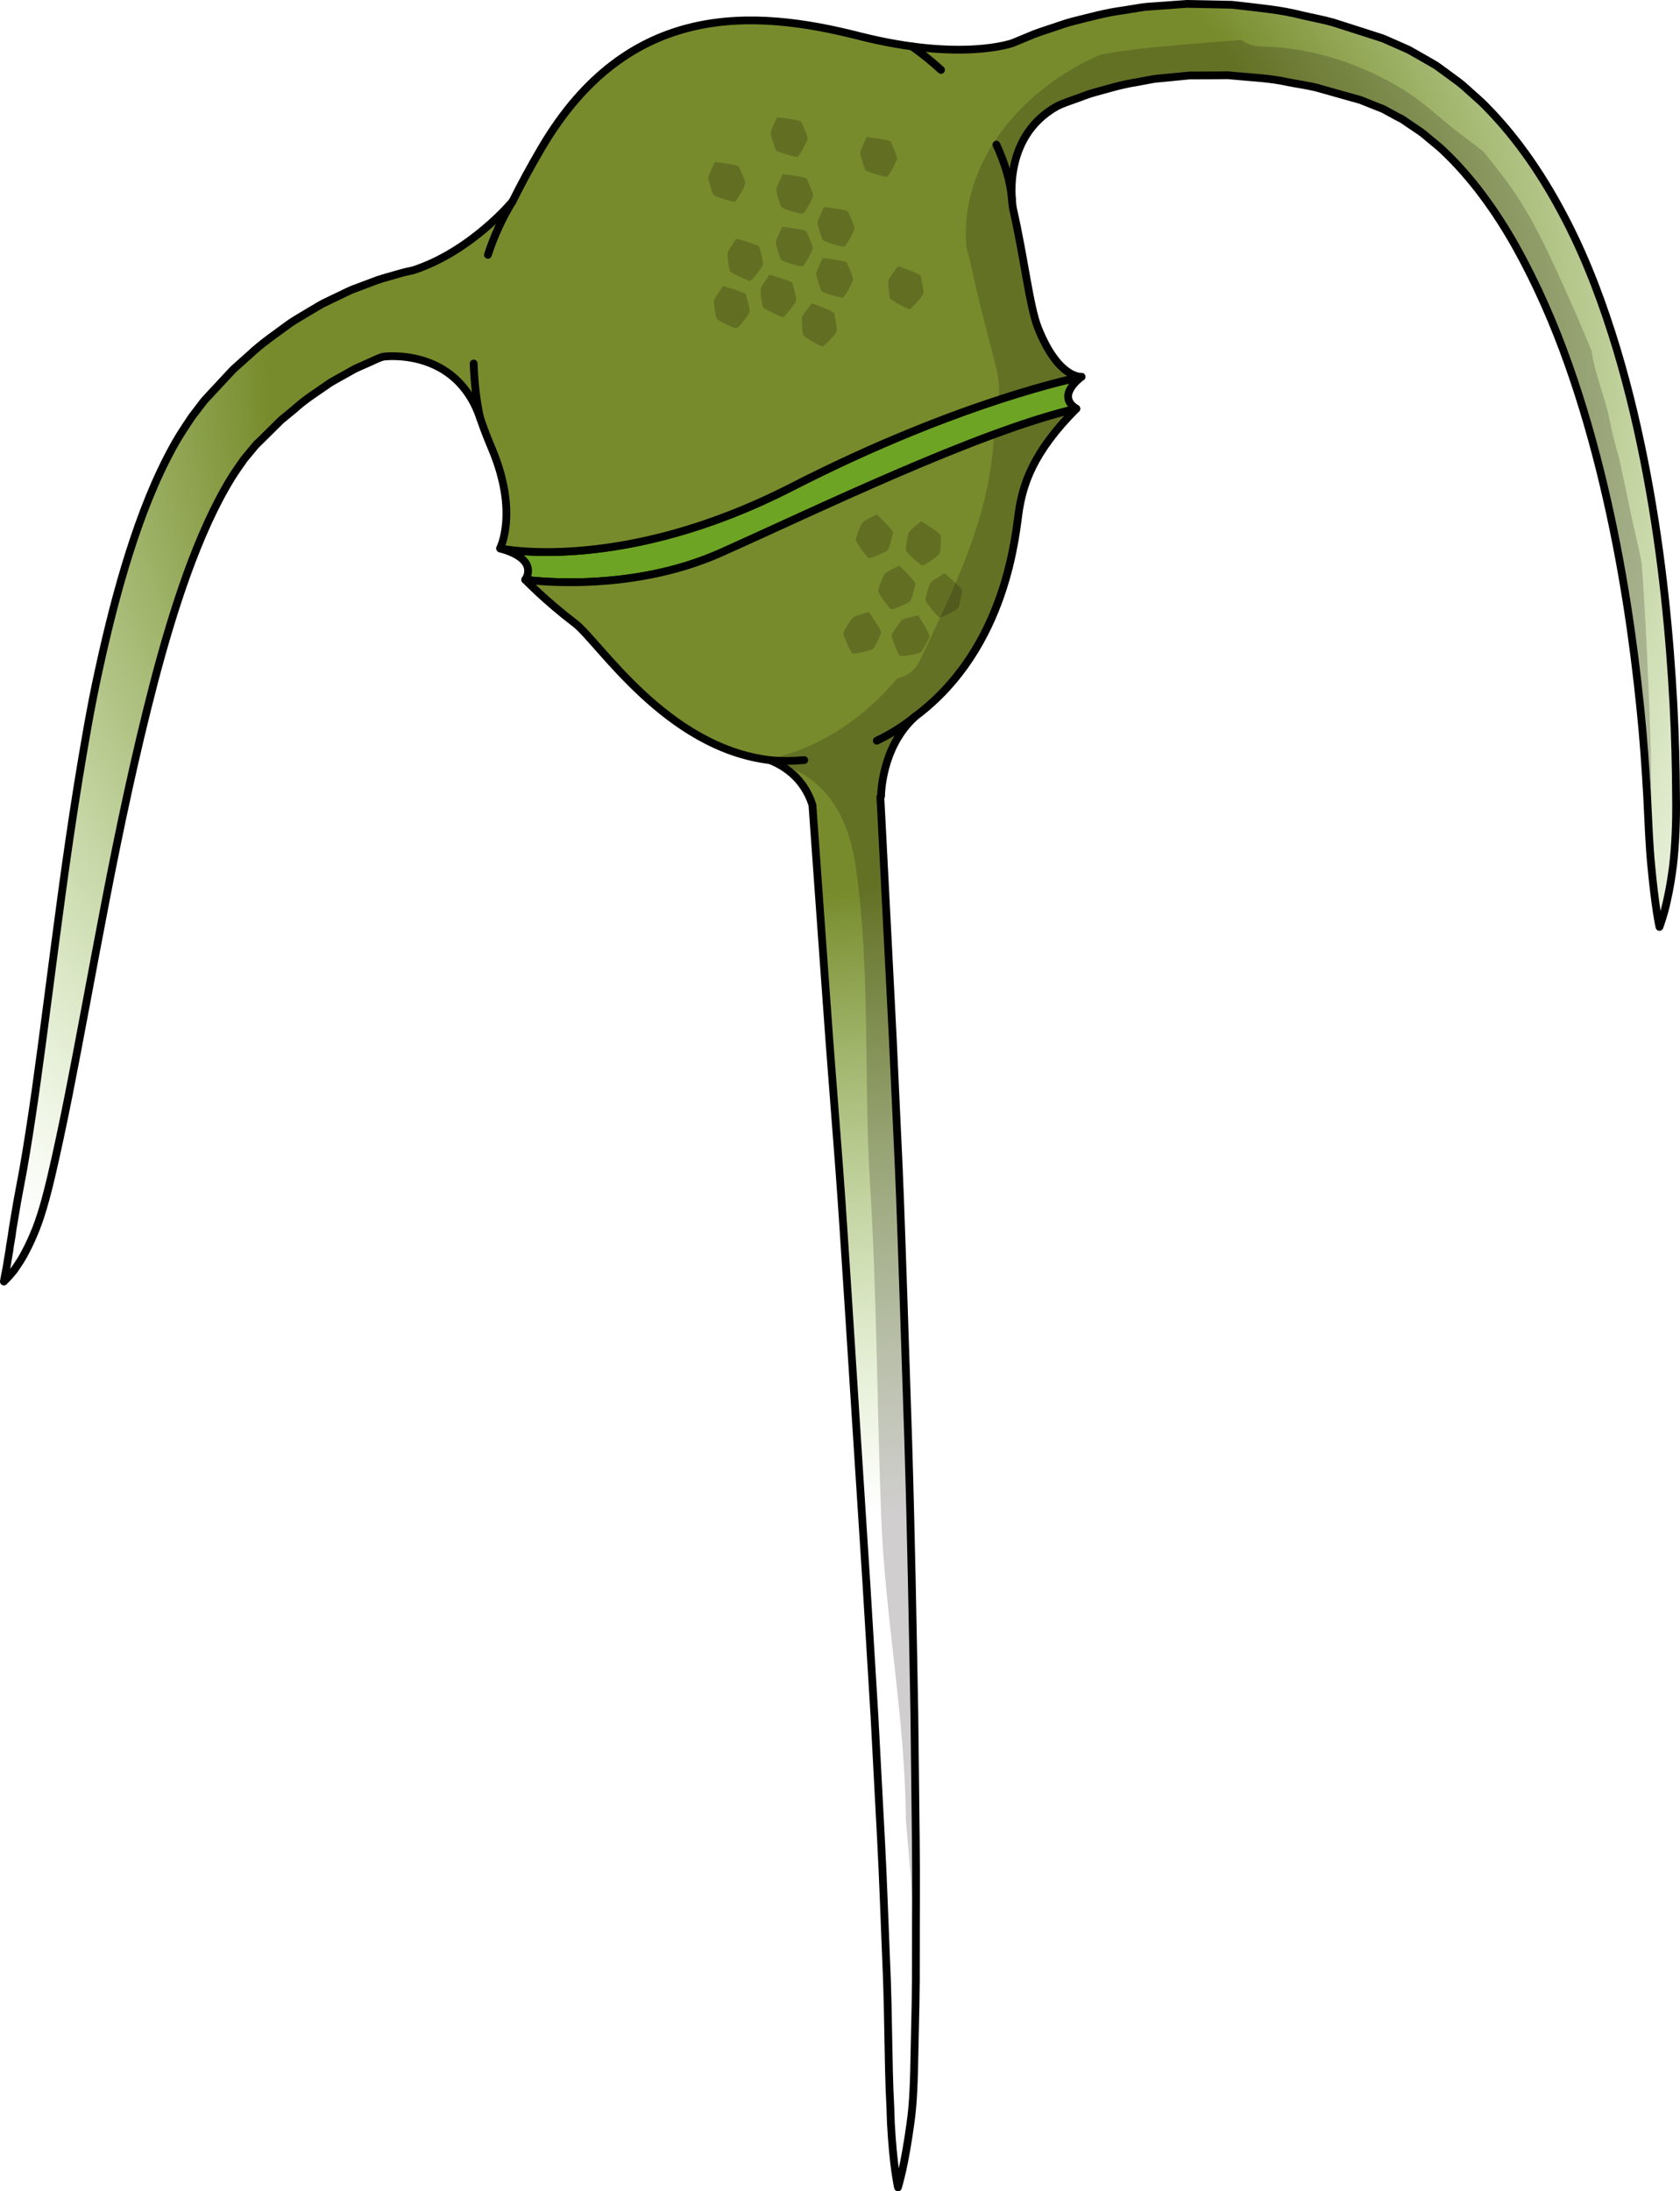
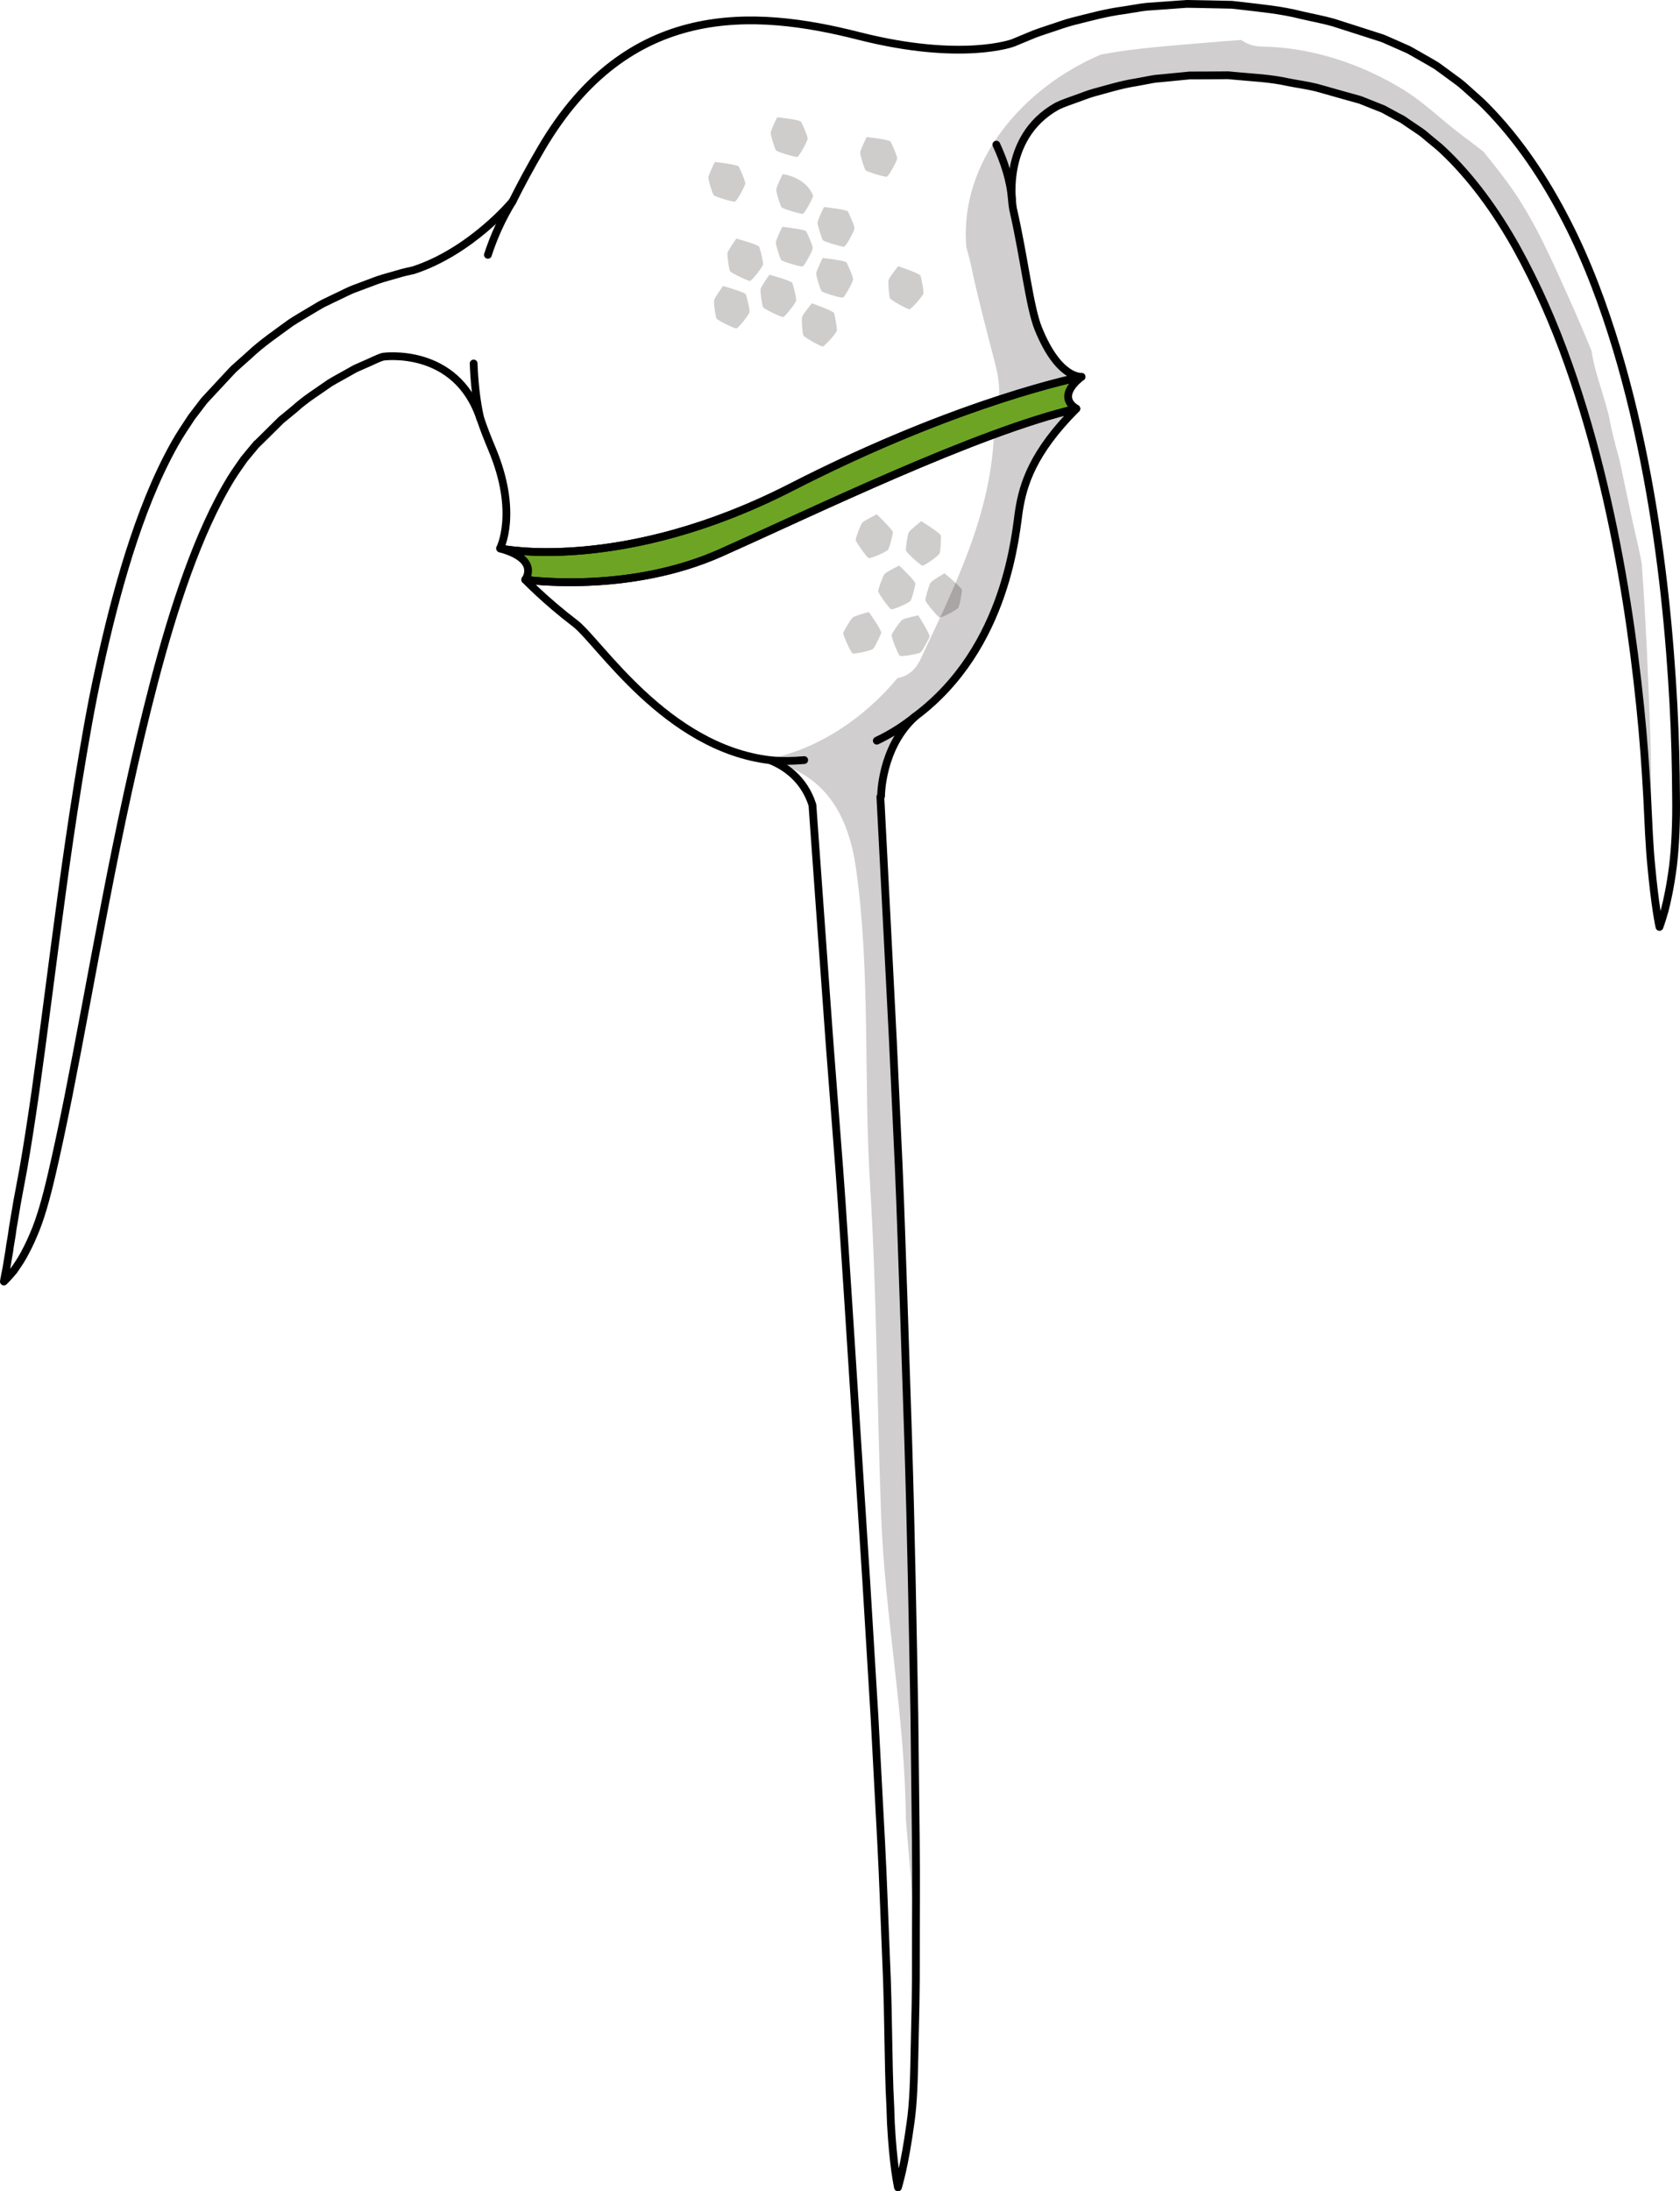
<svg xmlns="http://www.w3.org/2000/svg" version="1.1" id="Layer_1" x="0px" y="0px" width="216.21px" height="281.891px" viewBox="0 0 216.21 281.891" enable-background="new 0 0 216.21 281.891" xml:space="preserve">
  <g>
    <g>
      <g>
        <path fill="#6DA424" stroke="#000000" stroke-linecap="round" stroke-linejoin="round" stroke-miterlimit="10" d="     M138.524,52.573c-12.75,2.97-33.75,13.18-45.78,18.55c-11.32,5.04-23.58,3.65-25.01,3.471c-0.09-0.011-0.14-0.021-0.14-0.021     s1.98-2.58-3.2-4.01c0.88,0.17,16.18,3.01,37.49-7.91c19.52-9.99,33.81-13.42,36.75-14.07c0.061-0.01,0.111-0.02,0.16-0.029     c0.09-0.021,0.16-0.03,0.211-0.04c0.09-0.021,0.14-0.03,0.17-0.03C138.904,48.684,135.915,50.943,138.524,52.573z" />
        <g>
          <radialGradient id="SVGID_1_" cx="102.742" cy="46.723" r="149.165" gradientUnits="userSpaceOnUse">
            <stop offset="0" style="stop-color:#778B2C" />
            <stop offset="0.457" style="stop-color:#778B2C" />
            <stop offset="0.995" style="stop-color:#99C75B;stop-opacity:0" />
          </radialGradient>
-           <path fill="url(#SVGID_1_)" d="M215.7,102.345c-0.025-3.506-0.1-7.464-0.336-11.776c-0.468-8.622-1.395-18.685-3.396-29.374      c-1.002-5.342-2.264-10.842-3.924-16.361c-1.674-5.512-3.705-11.074-6.447-16.396c-2.729-5.315-6.111-10.454-10.459-14.838      c-0.531-0.554-1.139-1.048-1.705-1.571c-0.587-0.505-1.129-1.054-1.755-1.516c-0.628-0.461-1.254-0.92-1.879-1.378l-0.94-0.684      l-1.07-0.626c-0.717-0.41-1.434-0.817-2.148-1.224c-0.379-0.227-0.668-0.333-0.984-0.477l-0.934-0.412l-0.932-0.41l-0.463-0.205      l-0.117-0.05l-0.058-0.026l-0.286-0.111l-0.254-0.083c-0.68-0.218-1.357-0.438-2.031-0.653c-1.352-0.432-2.691-0.861-4.02-1.286      c-1.344-0.377-2.717-0.624-4.055-0.934c-2.666-0.688-5.373-0.915-7.99-1.23l-0.98-0.108l-0.98-0.021      c-0.652-0.014-1.301-0.028-1.943-0.042c-0.643-0.012-1.281-0.022-1.914-0.036L152.75,0.5l-0.938,0.066      c-1.246,0.09-2.473,0.179-3.676,0.266c-0.604,0.027-1.195,0.108-1.779,0.213c-0.585,0.095-1.164,0.188-1.737,0.279      c-2.31,0.299-4.456,0.913-6.517,1.419c-1.029,0.26-1.994,0.636-2.953,0.938c-0.953,0.32-1.887,0.61-2.752,0.998      c-0.697,0.289-1.363,0.566-2.025,0.841c-0.072,0.027-6.617,2.443-19.762-0.874l0,0c-13.621-3.479-29.792-4.54-40.911,14.38      c-1.452,2.472-2.688,4.765-3.755,6.918c0-0.001-0.001-0.012-0.001-0.012s-5.295,6.403-12.757,8.835      c-0.644,0.133-1.295,0.278-1.953,0.482c-0.866,0.256-1.769,0.481-2.67,0.788c-0.891,0.333-1.804,0.677-2.739,1.028      c-0.945,0.327-1.833,0.837-2.781,1.265c-0.468,0.227-0.94,0.453-1.418,0.684c-0.474,0.239-0.92,0.532-1.387,0.801      c-0.921,0.557-1.879,1.097-2.81,1.704c-1.785,1.316-3.704,2.594-5.398,4.205c-0.437,0.388-0.875,0.778-1.318,1.173l-0.662,0.595      l-0.61,0.648c-0.81,0.87-1.629,1.75-2.458,2.641l-0.62,0.671l-0.175,0.207L26.156,51.7l-0.064,0.085l-0.129,0.168l-0.259,0.34      c-0.345,0.451-0.692,0.906-1.04,1.362c-0.718,1.076-1.549,2.32-2.18,3.445c-2.51,4.487-4.317,9.243-5.86,14.084      c-1.53,4.846-2.764,9.793-3.847,14.745c-1.099,4.948-1.932,9.922-2.73,14.805c-0.783,4.887-1.482,9.695-2.112,14.344      c-1.265,9.298-2.329,17.961-3.374,25.343c-0.529,3.688-1.048,7.059-1.573,10.022c-0.275,1.475-0.533,2.855-0.771,4.132      c-0.215,1.278-0.413,2.45-0.592,3.511c-0.119,1.083-0.344,1.995-0.43,2.847c-0.146,0.82-0.261,1.528-0.353,2.117      c-0.234,1.134-0.344,1.806-0.344,1.806s0.474-0.433,1.271-1.394c0.331-0.503,0.793-1.119,1.22-1.892      c0.42-0.768,0.889-1.681,1.317-2.711c0.904-2.07,1.619-4.667,2.321-7.661c0.703-2.992,1.417-6.369,2.158-10.056      c1.466-7.37,3.013-15.974,4.784-25.136c1.768-9.155,3.81-18.877,6.294-28.385c1.247-4.749,2.632-9.44,4.248-13.898      c1.617-4.448,3.473-8.692,5.69-12.284c0.555-0.887,1.051-1.553,1.617-2.378c0.368-0.441,0.732-0.881,1.096-1.318l0.272-0.327      l0.136-0.164l0.014-0.017c-0.016,0.02-0.026,0.032-0.017,0.021l0.556-0.546c0.736-0.728,1.464-1.448,2.184-2.158l0.537-0.53      l0.578-0.471c0.381-0.314,0.76-0.627,1.136-0.937c1.45-1.321,3.06-2.293,4.54-3.344c0.772-0.47,1.561-0.876,2.314-1.308      c0.382-0.206,0.747-0.44,1.132-0.617c0.389-0.172,0.773-0.342,1.153-0.509c0.768-0.314,1.481-0.721,2.243-0.948      c0,0,9.402-1.35,12.514,7.949c0.002-0.001,0.004-0.002,0.006-0.003c0.452,1.344,0.964,2.636,1.499,3.907      c3.452,8.219,1.039,12.808,1.039,12.808s15.569,3.35,37.531-7.893c21.963-11.242,37.315-14.187,37.315-14.187      s-2.95,0.327-5.584-6.228c-1.121-2.789-1.759-8.924-3.243-15.39l0.004,0.002c0,0-1.775-9.064,5.691-13.205      c0.713-0.349,1.492-0.603,2.283-0.891c0.799-0.27,1.598-0.617,2.456-0.853c1.72-0.454,3.509-1.034,5.448-1.322      c0.48-0.091,0.967-0.183,1.458-0.275c0.489-0.104,0.987-0.187,1.497-0.218c1.016-0.1,2.051-0.199,3.104-0.303l0.795-0.079      l0.805-0.002c0.54-0.002,1.084-0.005,1.631-0.006c0.549-0.004,1.103-0.008,1.659-0.011l0.839-0.008l0.844,0.077      c2.256,0.222,4.594,0.294,6.945,0.828c1.178,0.23,2.385,0.392,3.58,0.68c1.188,0.335,2.388,0.674,3.598,1.016      c0.606,0.168,1.215,0.338,1.827,0.509l0.219,0.061l0.019,0.008l0.471,0.187l0.945,0.376l0.949,0.377      c0.309,0.128,0.668,0.25,0.87,0.388l1.444,0.786l0.736,0.383l0.752,0.516l1.521,1.026c0.512,0.342,0.963,0.785,1.452,1.172      c0.474,0.409,0.981,0.775,1.435,1.221c3.709,3.473,6.873,7.846,9.521,12.581c2.637,4.749,4.855,9.827,6.68,14.988      c1.832,5.159,3.309,10.391,4.527,15.515c2.446,10.255,3.841,20.079,4.711,28.52c0.439,4.224,0.701,8.107,0.895,11.554      c0.168,3.447,0.283,6.449,0.533,8.932c0.229,2.479,0.48,4.438,0.683,5.785c0.202,1.345,0.37,2.075,0.37,2.075      s0.264-0.693,0.644-2.017c0.354-1.325,0.771-3.286,1.095-5.799C215.606,108.914,215.752,105.851,215.7,102.345z M32.953,57.219      l0.04-0.049l0.034-0.041C33.123,57.016,33.013,57.146,32.953,57.219z" />
          <path opacity="0.2" fill="#180B0B" d="M212.399,94.807c-0.264-7.44-0.573-14.876-1.115-22.298      c-0.158-0.875-0.332-1.748-0.538-2.617c-0.859-3.628-1.575-7.319-2.383-10.982c-0.536-1.813-0.986-3.648-1.33-5.514      c-0.296-1.108-0.605-2.212-0.95-3.303c-0.501-1.59-1.014-3.271-1.258-4.953c-0.896-2.19-1.82-4.368-2.786-6.512      c-2.179-4.836-4.295-9.767-7.32-14.153c-1.183-1.715-2.491-3.334-3.796-4.956c-0.855-0.683-1.739-1.348-2.647-2.021      c-2.573-1.909-4.862-4.22-7.593-5.913c-5.4-3.35-11.902-5.502-18.278-5.596c-1.087-0.016-1.972-0.34-2.669-0.848      c-1.487,0.098-2.99,0.222-4.525,0.355c-4.559,0.397-9.074,0.678-13.529,1.523c-10.078,4.285-18.267,13.816-17.313,24.773      c0.25,0.905,0.486,1.81,0.678,2.714c0.842,3.977,1.885,7.866,2.904,11.794c0.466,1.797,0.799,3.457,0.571,5.133      c6.737-2.204,10.678-2.962,10.678-2.962s-2.95,0.327-5.584-6.228c-1.121-2.789-1.759-8.924-3.243-15.39l0.004,0.002      c0,0-1.775-9.064,5.691-13.205c0.713-0.349,1.492-0.603,2.283-0.891c0.799-0.27,1.598-0.617,2.456-0.853      c1.72-0.454,3.509-1.034,5.448-1.322c0.48-0.091,0.967-0.183,1.458-0.275c0.489-0.104,0.987-0.187,1.497-0.218      c1.016-0.1,2.051-0.199,3.104-0.303l0.795-0.079l0.805-0.002c0.54-0.002,1.084-0.005,1.631-0.006      c0.549-0.004,1.103-0.008,1.659-0.011l0.839-0.008l0.844,0.077c2.256,0.222,4.594,0.294,6.945,0.828      c1.178,0.23,2.385,0.392,3.58,0.68c1.188,0.335,2.388,0.674,3.598,1.016c0.606,0.168,1.215,0.338,1.827,0.509l0.219,0.061      l0.019,0.008l0.471,0.187l0.945,0.376l0.949,0.377c0.309,0.128,0.668,0.25,0.87,0.388l1.444,0.786l0.736,0.383l0.752,0.516      l1.521,1.026c0.512,0.342,0.963,0.785,1.452,1.172c0.474,0.409,0.981,0.775,1.435,1.221c3.709,3.473,6.873,7.846,9.521,12.581      c2.637,4.749,4.855,9.827,6.68,14.988c1.832,5.159,3.309,10.391,4.527,15.515c2.446,10.255,3.841,20.079,4.711,28.52      c0.439,4.224,0.701,8.107,0.895,11.554c0.139,2.83,0.244,5.341,0.415,7.529C212.45,104.924,212.579,99.864,212.399,94.807z" />
          <radialGradient id="SVGID_2_" cx="102.743" cy="46.723" r="149.164" gradientUnits="userSpaceOnUse">
            <stop offset="0" style="stop-color:#778B2C" />
            <stop offset="0.457" style="stop-color:#778B2C" />
            <stop offset="0.995" style="stop-color:#99C75B;stop-opacity:0" />
          </radialGradient>
-           <path fill="url(#SVGID_2_)" d="M138.524,52.573c-5.65,5.66-6.84,9.771-7.359,12.98c-0.451,2.699-1.4,17.689-13.41,26.64      c-4.381,3.979-4.36,10.22-4.36,10.22s-0.03,0.03-0.09,0.08c0.239,4.641,0.53,10.32,0.86,16.8c0.229,4.49,0.479,9.36,0.75,14.511      c0.229,5.149,0.489,10.58,0.75,16.199c0.25,5.721,0.41,11.46,0.629,17.391c0.19,5.899,0.391,11.899,0.59,17.899      c0.371,12.011,0.591,24.021,0.791,35.28c0.07,5.63,0.13,11.08,0.189,16.24c0.061,5.16,0,10.05,0.01,14.56      c0.03,4.511-0.09,8.65-0.17,12.32c-0.07,3.67-0.14,6.86-0.539,9.5c-0.36,2.63-0.75,4.68-1.051,6.07      c-0.32,1.39-0.55,2.13-0.55,2.13s-0.16-0.771-0.37-2.19c-0.189-1.41-0.4-3.479-0.54-6.09c-0.04-1.31-0.09-2.75-0.18-4.33      c-0.06-1.58-0.091-3.29-0.12-5.11c-0.07-3.64-0.12-7.75-0.34-12.239c-0.2-4.49-0.34-9.351-0.62-14.49      c-0.271-5.15-0.56-10.57-0.851-16.18c-0.35-5.61-0.699-11.41-1.06-17.301c-0.38-5.89-0.76-11.869-1.149-17.859      c-0.381-5.98-0.771-11.97-1.15-17.86c-0.4-5.87-0.75-11.74-1.17-17.25c-0.43-5.609-0.85-11.03-1.24-16.17      c-0.37-5.15-0.73-10.01-1.05-14.5c-0.45-6.24-0.84-11.729-1.17-16.27c-1.1-3.44-3.64-5.04-5.46-5.771      c-13.41-1.59-22.01-15.25-25.08-17.59c-3.83-2.91-6.42-5.62-6.42-5.62s0.05,0.01,0.14,0.021c1.43,0.18,13.69,1.569,25.01-3.471      C104.774,65.753,125.774,55.543,138.524,52.573z" />
          <path opacity="0.2" fill="#180B0B" d="M127.919,55.887c-0.442,10.409-4.983,19.415-9.472,28.961      c-0.688,1.464-1.771,2.191-2.939,2.376c-4.255,5.14-10.397,9.328-16.993,10.474c0.193,0.028,0.384,0.063,0.579,0.086      c0.21,0.084,0.432,0.184,0.659,0.293c6.004,1.689,9.359,6.096,10.424,13.716c1.863,13.341,0.965,27.032,1.791,40.465      c0.877,14.25,0.897,28.479,1.432,42.732c0.488,13.021,3.086,25.97,3.182,38.997c0.438,5.298,0.958,10.918,1.294,16.643      c-0.003-4.305,0.046-8.934-0.011-13.815c-0.06-5.16-0.119-10.61-0.189-16.24c-0.2-11.26-0.42-23.27-0.791-35.28      c-0.199-6-0.399-12-0.59-17.899c-0.219-5.931-0.379-11.67-0.629-17.391c-0.261-5.619-0.521-11.05-0.75-16.199      c-0.271-5.15-0.521-10.021-0.75-14.511c-0.33-6.479-0.621-12.159-0.86-16.8c0.06-0.05,0.09-0.08,0.09-0.08      s-0.021-6.24,4.36-10.22c12.01-8.95,12.959-23.94,13.41-26.64c0.52-3.21,1.709-7.32,7.359-12.98      C135.401,53.301,131.78,54.467,127.919,55.887z" />
        </g>
        <g>
          <path fill="none" stroke="#000000" stroke-linecap="round" stroke-linejoin="round" stroke-miterlimit="10" d="M215.7,102.345      c-0.025-3.506-0.1-7.464-0.336-11.776c-0.468-8.622-1.395-18.685-3.396-29.374c-1.002-5.342-2.264-10.842-3.924-16.361      c-1.674-5.512-3.705-11.074-6.447-16.396c-2.729-5.315-6.111-10.454-10.459-14.838c-0.531-0.554-1.139-1.048-1.705-1.571      c-0.587-0.505-1.129-1.054-1.755-1.516c-0.628-0.461-1.254-0.92-1.879-1.378l-0.94-0.684l-1.07-0.626      c-0.717-0.41-1.434-0.817-2.148-1.224c-0.379-0.227-0.668-0.333-0.984-0.477l-0.934-0.412l-0.932-0.41l-0.463-0.205l-0.117-0.05      l-0.058-0.026l-0.286-0.111l-0.254-0.083c-0.68-0.218-1.357-0.438-2.031-0.653c-1.352-0.432-2.691-0.861-4.02-1.286      c-1.344-0.377-2.717-0.624-4.055-0.934c-2.666-0.688-5.373-0.915-7.99-1.23l-0.98-0.108l-0.98-0.021      c-0.652-0.014-1.301-0.028-1.943-0.042c-0.643-0.012-1.281-0.022-1.914-0.036L152.75,0.5l-0.938,0.066      c-1.246,0.09-2.473,0.179-3.676,0.266c-0.604,0.027-1.195,0.108-1.779,0.213c-0.585,0.095-1.164,0.188-1.737,0.279      c-2.31,0.299-4.456,0.913-6.517,1.419c-1.029,0.26-1.994,0.636-2.953,0.938c-0.953,0.32-1.887,0.61-2.752,0.998      c-0.697,0.289-1.363,0.566-2.025,0.841c-0.072,0.027-6.617,2.443-19.762-0.874l0,0c-13.621-3.479-29.792-4.54-40.911,14.38      c-1.452,2.472-2.688,4.765-3.755,6.918c0-0.001-0.001-0.012-0.001-0.012s-5.295,6.403-12.757,8.835      c-0.644,0.133-1.295,0.278-1.953,0.482c-0.866,0.256-1.769,0.481-2.67,0.788c-0.891,0.333-1.804,0.677-2.739,1.028      c-0.945,0.327-1.833,0.837-2.781,1.265c-0.468,0.227-0.94,0.453-1.418,0.684c-0.474,0.239-0.92,0.532-1.387,0.801      c-0.921,0.557-1.879,1.097-2.81,1.704c-1.785,1.316-3.704,2.594-5.398,4.205c-0.437,0.388-0.875,0.778-1.318,1.173l-0.662,0.595      l-0.61,0.648c-0.81,0.87-1.629,1.75-2.458,2.641l-0.62,0.671l-0.175,0.207L26.156,51.7l-0.064,0.085l-0.129,0.168l-0.259,0.34      c-0.345,0.451-0.692,0.906-1.04,1.362c-0.718,1.076-1.549,2.32-2.18,3.445c-2.51,4.487-4.317,9.243-5.86,14.084      c-1.53,4.846-2.764,9.793-3.847,14.745c-1.099,4.948-1.932,9.922-2.73,14.805c-0.783,4.887-1.482,9.695-2.112,14.344      c-1.265,9.298-2.329,17.961-3.374,25.343c-0.529,3.688-1.048,7.059-1.573,10.022c-0.275,1.475-0.533,2.855-0.771,4.132      c-0.215,1.278-0.413,2.45-0.592,3.511c-0.119,1.083-0.344,1.995-0.43,2.847c-0.146,0.82-0.261,1.528-0.353,2.117      c-0.234,1.134-0.344,1.806-0.344,1.806s0.474-0.433,1.271-1.394c0.331-0.503,0.793-1.119,1.22-1.892      c0.42-0.768,0.889-1.681,1.317-2.711c0.904-2.07,1.619-4.667,2.321-7.661c0.703-2.992,1.417-6.369,2.158-10.056      c1.466-7.37,3.013-15.974,4.784-25.136c1.768-9.155,3.81-18.877,6.294-28.385c1.247-4.749,2.632-9.44,4.248-13.898      c1.617-4.448,3.473-8.692,5.69-12.284c0.555-0.887,1.051-1.553,1.617-2.378c0.368-0.441,0.732-0.881,1.096-1.318l0.272-0.327      l0.136-0.164l0.014-0.017c-0.016,0.02-0.026,0.032-0.017,0.021l0.556-0.546c0.736-0.728,1.464-1.448,2.184-2.158l0.537-0.53      l0.578-0.471c0.381-0.314,0.76-0.627,1.136-0.937c1.45-1.321,3.06-2.293,4.54-3.344c0.772-0.47,1.561-0.876,2.314-1.308      c0.382-0.206,0.747-0.44,1.132-0.617c0.389-0.172,0.773-0.342,1.153-0.509c0.768-0.314,1.481-0.721,2.243-0.948      c0,0,9.402-1.35,12.514,7.949c0.002-0.001,0.004-0.002,0.006-0.003c0.452,1.344,0.964,2.636,1.499,3.907      c3.452,8.219,1.039,12.808,1.039,12.808s15.569,3.35,37.531-7.893c21.963-11.242,37.315-14.187,37.315-14.187      s-2.95,0.327-5.584-6.228c-1.121-2.789-1.759-8.924-3.243-15.39l0.004,0.002c0,0-1.775-9.064,5.691-13.205      c0.713-0.349,1.492-0.603,2.283-0.891c0.799-0.27,1.598-0.617,2.456-0.853c1.72-0.454,3.509-1.034,5.448-1.322      c0.48-0.091,0.967-0.183,1.458-0.275c0.489-0.104,0.987-0.187,1.497-0.218c1.016-0.1,2.051-0.199,3.104-0.303l0.795-0.079      l0.805-0.002c0.54-0.002,1.084-0.005,1.631-0.006c0.549-0.004,1.103-0.008,1.659-0.011l0.839-0.008l0.844,0.077      c2.256,0.222,4.594,0.294,6.945,0.828c1.178,0.23,2.385,0.392,3.58,0.68c1.188,0.335,2.388,0.674,3.598,1.016      c0.606,0.168,1.215,0.338,1.827,0.509l0.219,0.061l0.019,0.008l0.471,0.187l0.945,0.376l0.949,0.377      c0.309,0.128,0.668,0.25,0.87,0.388l1.444,0.786l0.736,0.383l0.752,0.516l1.521,1.026c0.512,0.342,0.963,0.785,1.452,1.172      c0.474,0.409,0.981,0.775,1.435,1.221c3.709,3.473,6.873,7.846,9.521,12.581c2.637,4.749,4.855,9.827,6.68,14.988      c1.832,5.159,3.309,10.391,4.527,15.515c2.446,10.255,3.841,20.079,4.711,28.52c0.439,4.224,0.701,8.107,0.895,11.554      c0.168,3.447,0.283,6.449,0.533,8.932c0.229,2.479,0.48,4.438,0.683,5.785c0.202,1.345,0.37,2.075,0.37,2.075      s0.264-0.693,0.644-2.017c0.354-1.325,0.771-3.286,1.095-5.799C215.606,108.914,215.752,105.851,215.7,102.345z M32.953,57.219      l0.04-0.049l0.034-0.041C33.123,57.016,33.013,57.146,32.953,57.219z" />
          <path fill="none" stroke="#000000" stroke-linecap="round" stroke-linejoin="round" stroke-miterlimit="10" d="M67.593,74.573      c0,0,2.594,2.708,6.42,5.62c3.073,2.339,11.673,15.999,25.083,17.594c1.821,0.725,4.358,2.322,5.46,5.768      c0.326,4.541,0.72,10.033,1.167,16.271c0.325,4.488,0.677,9.351,1.049,14.493c0.396,5.142,0.814,10.563,1.247,16.172      c0.418,5.511,0.769,11.385,1.168,17.256c0.379,5.891,0.764,11.875,1.148,17.859c0.387,5.984,0.773,11.968,1.153,17.857      c0.358,5.892,0.711,11.688,1.052,17.299c0.299,5.61,0.586,11.033,0.859,16.178c0.273,5.143,0.42,10.003,0.615,14.493      c0.217,4.492,0.268,8.599,0.338,12.243c0.037,1.822,0.063,3.528,0.126,5.106c0.083,1.582,0.138,3.021,0.175,4.326      c0.139,2.611,0.354,4.681,0.545,6.099c0.205,1.419,0.367,2.184,0.367,2.184s0.225-0.732,0.545-2.124      c0.309-1.391,0.695-3.444,1.053-6.077c0.396-2.641,0.47-5.83,0.537-9.499c0.08-3.668,0.201-7.812,0.173-12.316      c-0.009-4.506,0.049-9.397-0.011-14.56c-0.059-5.164-0.12-10.608-0.185-16.241c-0.208-11.261-0.423-23.273-0.792-35.276      c-0.198-6.001-0.396-12.001-0.592-17.908c-0.217-5.924-0.379-11.664-0.633-17.382c-0.26-5.62-0.512-11.052-0.75-16.202      c-0.264-5.149-0.512-10.019-0.742-14.513c-0.334-6.475-0.629-12.154-0.868-16.794c0.06-0.052,0.091-0.082,0.091-0.082      s-0.02-6.244,4.363-10.219c-0.002-0.001-0.004-0.002-0.006-0.003c12.011-8.938,12.965-23.941,13.41-26.644      c0.529-3.207,1.715-7.319,7.363-12.975C125.77,55.54,104.773,65.758,92.74,71.12C80.707,76.483,67.593,74.573,67.593,74.573z" />
        </g>
      </g>
-       <path fill="none" stroke="#000000" stroke-linecap="round" stroke-linejoin="round" stroke-miterlimit="10" d="M121.108,8.994    c-1.185-1.09-2.443-2.1-3.758-3.028" />
      <path fill="none" stroke="#000000" stroke-linecap="round" stroke-linejoin="round" stroke-miterlimit="10" d="M130.231,25.643    c-0.191-2.433-0.988-4.835-2.004-7.038" />
      <path fill="none" stroke="#000000" stroke-linecap="round" stroke-linejoin="round" stroke-miterlimit="10" d="M62.791,32.783    c0.781-2.396,1.832-4.705,3.153-6.852" />
      <path fill="none" stroke="#000000" stroke-linecap="round" stroke-linejoin="round" stroke-miterlimit="10" d="M61.808,53.839    c-0.523-2.317-0.765-4.707-0.852-7.079" />
      <path fill="none" stroke="#000000" stroke-linecap="round" stroke-linejoin="round" stroke-miterlimit="10" d="M112.84,95.283    c1.75-0.832,3.402-1.868,4.908-3.089" />
      <path fill="none" stroke="#000000" stroke-linecap="round" stroke-linejoin="round" stroke-miterlimit="10" d="M99.095,97.787    c1.461,0.147,2.942,0.12,4.404-0.008" />
    </g>
    <g opacity="0.2">
      <g>
        <path fill="#0E0000" d="M105.875,33.189c0,0-0.832,1.665-0.832,2.011c0,0.347,0.52,2.046,0.693,2.254     c0.173,0.207,2.496,0.9,2.739,0.831s1.283-1.976,1.317-2.322s-0.693-1.907-0.832-2.185     C108.822,33.502,105.875,33.189,105.875,33.189z" />
        <path fill="#0E0000" d="M106.048,26.631c0,0-0.832,1.665-0.832,2.011c0,0.347,0.52,2.046,0.693,2.254     c0.173,0.207,2.496,0.9,2.739,0.831s1.282-1.976,1.317-2.322s-0.693-1.907-0.832-2.185     C108.995,26.943,106.048,26.631,106.048,26.631z" />
        <path fill="#0E0000" d="M92,20.839c0,0-0.836,1.663-0.838,2.009c-0.001,0.346,0.514,2.047,0.686,2.256     c0.173,0.207,2.494,0.908,2.736,0.839c0.243-0.068,1.289-1.972,1.325-2.318c0.036-0.346-0.687-1.909-0.826-2.187     C94.946,21.16,92,20.839,92,20.839z" />
        <path fill="#0E0000" d="M100.018,15.084c0,0-0.832,1.665-0.832,2.011c0,0.347,0.52,2.046,0.693,2.254     c0.173,0.207,2.496,0.9,2.739,0.831s1.283-1.976,1.317-2.322s-0.693-1.907-0.832-2.185     C102.964,15.396,100.018,15.084,100.018,15.084z" />
        <path fill="#0E0000" d="M111.538,17.634c0,0-0.832,1.665-0.832,2.011c0,0.347,0.52,2.046,0.693,2.254     c0.174,0.207,2.496,0.9,2.738,0.831c0.243-0.069,1.283-1.976,1.318-2.322c0.034-0.347-0.693-1.907-0.832-2.185     C114.485,17.946,111.538,17.634,111.538,17.634z" />
        <path fill="#0E0000" d="M115.592,34.248c0,0-1.168,1.447-1.242,1.785c-0.074,0.34,0.068,2.11,0.194,2.35     c0.125,0.239,2.245,1.415,2.497,1.399c0.251-0.018,1.676-1.656,1.783-1.986c0.107-0.331-0.268-2.013-0.345-2.313     C118.405,35.185,115.592,34.248,115.592,34.248z" />
        <path fill="#0E0000" d="M100.679,29.181c0,0-0.832,1.665-0.832,2.012c0,0.346,0.52,2.046,0.693,2.253     c0.173,0.208,2.497,0.901,2.739,0.832s1.282-1.976,1.317-2.322c0.035-0.348-0.693-1.907-0.832-2.185     C103.625,29.493,100.679,29.181,100.679,29.181z" />
-         <path fill="#0E0000" d="M100.73,22.403c0,0-0.832,1.665-0.832,2.011c0,0.347,0.52,2.046,0.693,2.254     c0.173,0.207,2.496,0.9,2.739,0.831s1.283-1.976,1.317-2.322s-0.693-1.907-0.832-2.185     C103.677,22.716,100.73,22.403,100.73,22.403z" />
+         <path fill="#0E0000" d="M100.73,22.403c0,0-0.832,1.665-0.832,2.011c0,0.347,0.52,2.046,0.693,2.254     c0.173,0.207,2.496,0.9,2.739,0.831s1.283-1.976,1.317-2.322C103.677,22.716,100.73,22.403,100.73,22.403z" />
        <path fill="#0E0000" d="M99.028,35.338c0,0-1.087,1.511-1.143,1.853s0.186,2.103,0.324,2.335c0.138,0.233,2.32,1.288,2.571,1.259     c0.25-0.029,1.582-1.745,1.671-2.082c0.09-0.337-0.379-1.993-0.471-2.289C101.887,36.118,99.028,35.338,99.028,35.338z" />
        <path fill="#0E0000" d="M94.769,30.692c0,0-1.087,1.511-1.143,1.853c-0.055,0.341,0.186,2.103,0.324,2.335     c0.138,0.232,2.32,1.288,2.571,1.259c0.251-0.03,1.582-1.746,1.671-2.082c0.09-0.338-0.379-1.994-0.472-2.289     C97.628,31.472,94.769,30.692,94.769,30.692z" />
        <path fill="#0E0000" d="M104.483,39.022c0,0-1.185,1.435-1.263,1.772c-0.078,0.336,0.045,2.109,0.167,2.351     c0.122,0.243,2.229,1.439,2.481,1.427c0.252-0.012,1.695-1.635,1.806-1.965c0.112-0.33-0.245-2.016-0.318-2.315     C107.284,39.99,104.483,39.022,104.483,39.022z" />
        <path fill="#0E0000" d="M115.725,72.752c0,0-1.674,0.813-1.885,1.088c-0.212,0.272-0.836,1.937-0.824,2.207     c0.008,0.271,1.428,2.235,1.662,2.329c0.234,0.095,2.221-0.782,2.459-1.036c0.24-0.255,0.615-1.935,0.674-2.238     S115.725,72.752,115.725,72.752z" />
        <path fill="#0E0000" d="M112.84,66.168c0,0-1.674,0.813-1.885,1.088c-0.211,0.272-0.836,1.937-0.824,2.207     c0.009,0.271,1.428,2.235,1.662,2.329c0.234,0.095,2.222-0.782,2.46-1.036c0.239-0.255,0.614-1.935,0.673-2.238     S112.84,66.168,112.84,66.168z" />
        <path fill="#0E0000" d="M118.563,67.047c0,0-1.469,1.143-1.619,1.455c-0.148,0.311-0.414,2.068-0.348,2.33     c0.066,0.265,1.861,1.891,2.111,1.934c0.248,0.043,2.01-1.227,2.189-1.524c0.182-0.3,0.199-2.021,0.195-2.33     C121.086,68.602,118.563,67.047,118.563,67.047z" />
        <path fill="#0E0000" d="M111.815,78.726c0,0-1.798,0.477-2.059,0.706c-0.259,0.228-1.19,1.741-1.231,2.009     c-0.043,0.269,0.973,2.468,1.186,2.604s2.33-0.343,2.612-0.547c0.284-0.204,0.974-1.781,1.09-2.068     S111.815,78.726,111.815,78.726z" />
        <path fill="#0E0000" d="M121.557,73.747c0,0-1.61,0.932-1.802,1.221c-0.19,0.287-0.692,1.992-0.661,2.261     c0.028,0.271,1.586,2.127,1.826,2.203c0.241,0.077,2.158-0.941,2.379-1.212c0.22-0.271,0.472-1.975,0.51-2.281     C123.844,75.631,121.557,73.747,121.557,73.747z" />
        <path fill="#0E0000" d="M118.178,79.158c0,0-1.821,0.381-2.094,0.596c-0.271,0.213-1.28,1.676-1.335,1.94     c-0.058,0.266,0.841,2.517,1.046,2.665c0.204,0.148,2.344-0.22,2.637-0.408c0.295-0.188,1.067-1.727,1.199-2.007     C119.761,81.664,118.178,79.158,118.178,79.158z" />
        <path fill="#0E0000" d="M93.05,36.793c0,0-1.095,1.505-1.152,1.847c-0.057,0.342,0.175,2.104,0.312,2.337     c0.136,0.234,2.313,1.3,2.564,1.272c0.251-0.028,1.591-1.737,1.682-2.073c0.092-0.336-0.369-1.996-0.459-2.292     C95.905,37.587,93.05,36.793,93.05,36.793z" />
      </g>
    </g>
  </g>
</svg>